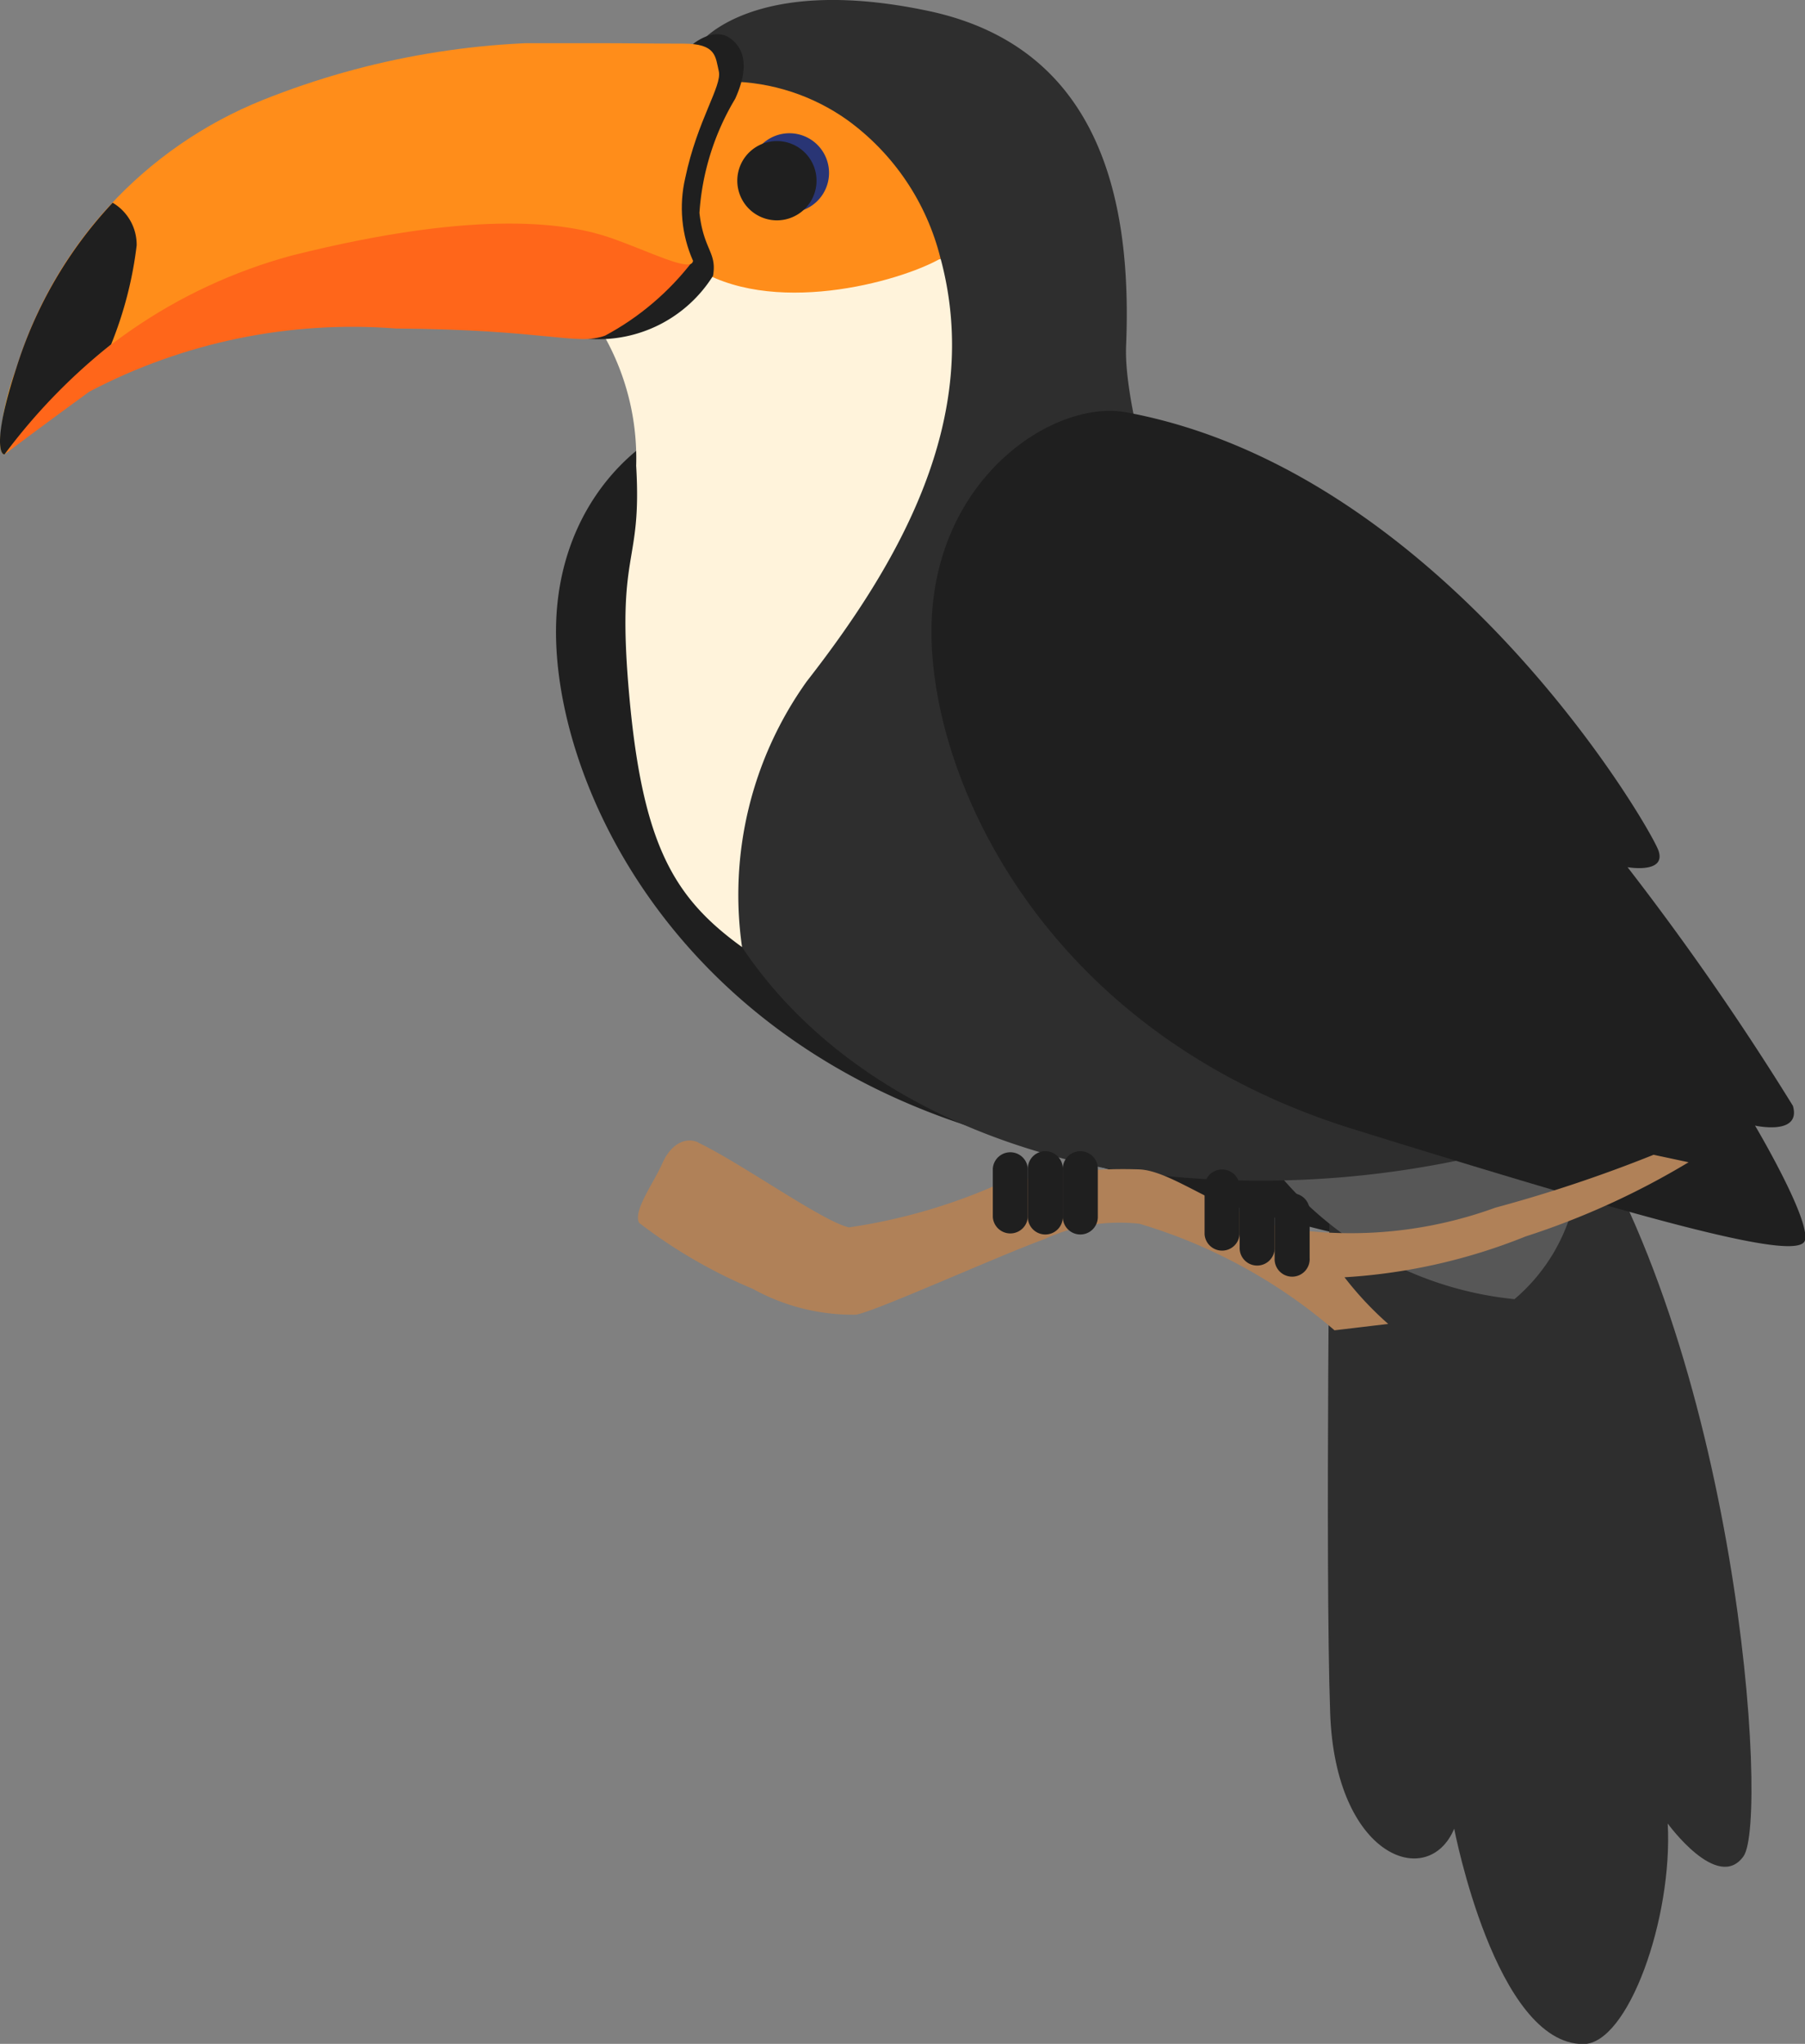
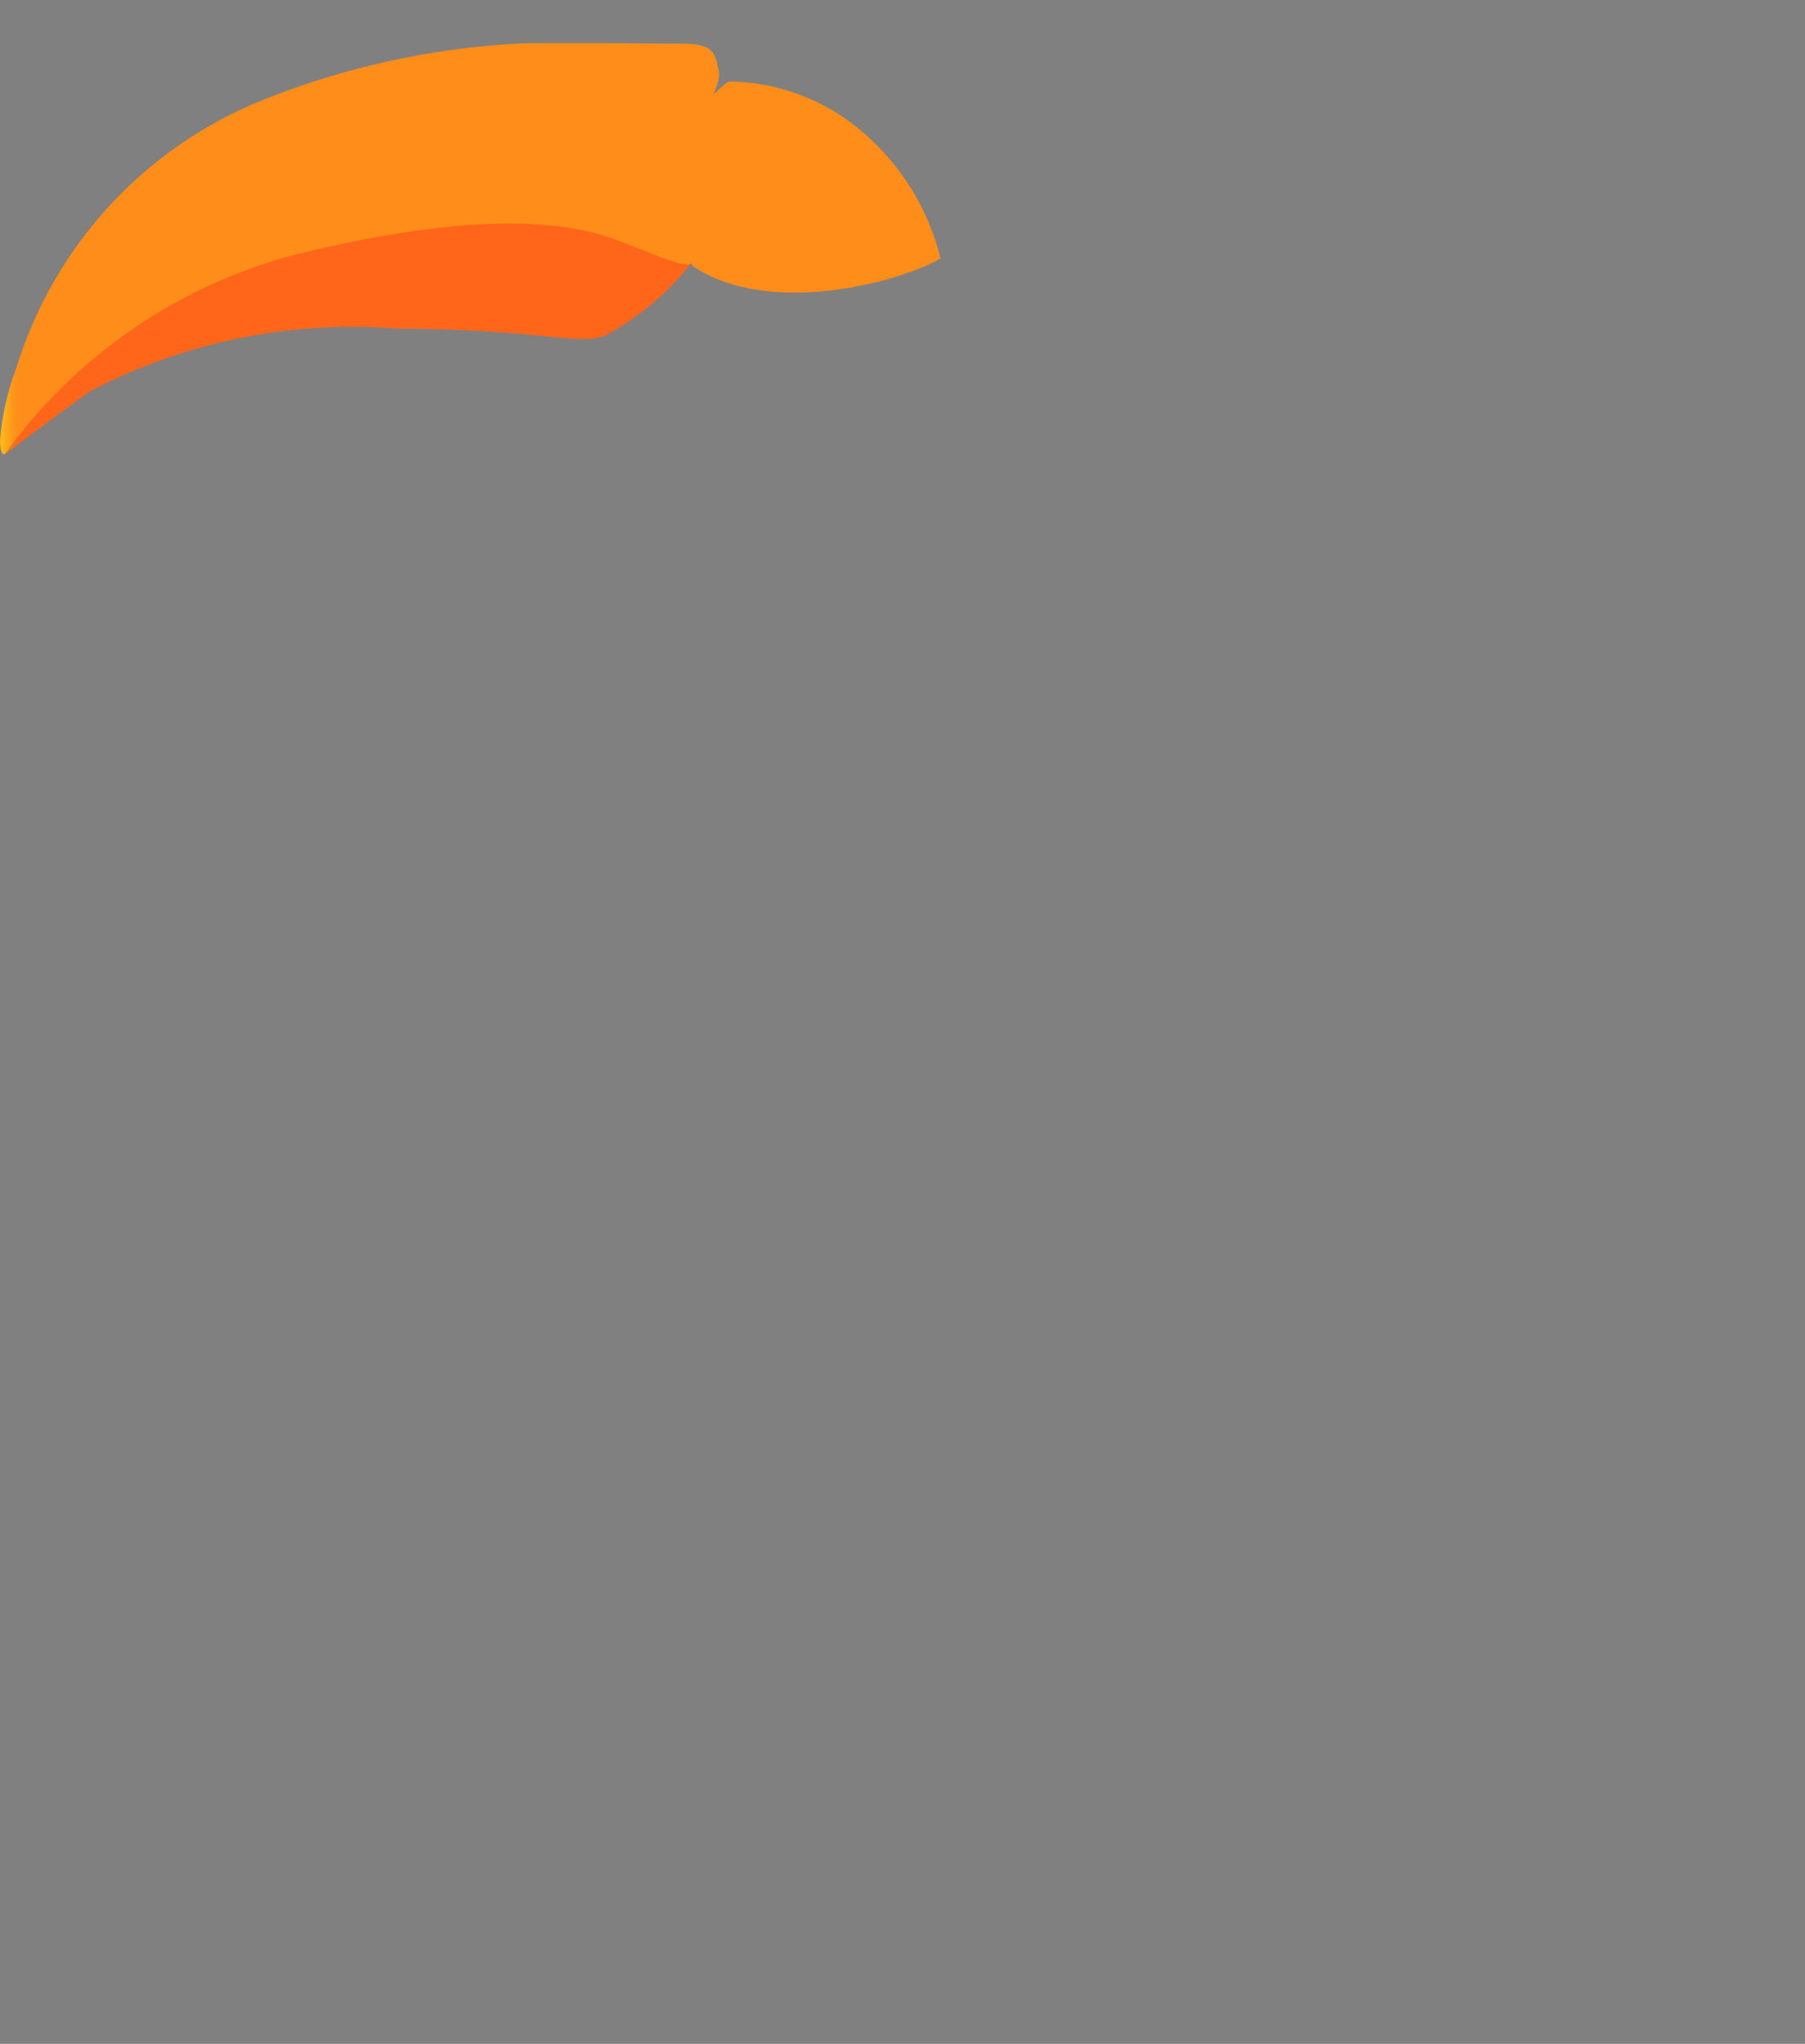
<svg xmlns="http://www.w3.org/2000/svg" xmlns:xlink="http://www.w3.org/1999/xlink" id="Group_36427" data-name="Group 36427" width="26.56" height="30.064" viewBox="0 0 26.56 30.064">
  <rect x="0" y="0" width="26.56" height="30.064" fill="#808080" stroke="none" />
  <defs>
    <clipPath id="clip-path">
-       <rect id="Rectangle_15468" data-name="Rectangle 15468" width="26.56" height="30.064" fill="none" />
-     </clipPath>
+       </clipPath>
    <clipPath id="clip-path-2">
      <path id="Path_67507" data-name="Path 67507" d="M41.369,4.913a2.083,2.083,0,0,0-.519,2.718c1.134.754,3.028.235,3.643-.114a3.573,3.573,0,0,0-1.375-2.04,3.065,3.065,0,0,0-1.731-.564h-.018" transform="translate(-40.55 -4.913)" fill="none" />
    </clipPath>
    <linearGradient id="linear-gradient" x1="-2.017" y1="8.31" x2="-1.964" y2="8.31" gradientUnits="objectBoundingBox">
      <stop offset="0" stop-color="#ffb61a" />
      <stop offset="0.247" stop-color="#ffa81a" />
      <stop offset="0.696" stop-color="#ff941a" />
      <stop offset="1" stop-color="#ff8d1a" />
    </linearGradient>
    <clipPath id="clip-path-4">
      <path id="Path_67509" data-name="Path 67509" d="M.279,15.695s.549-.414,1.246-.921a8.326,8.326,0,0,1,4.511-.929c2.23.016,2.661.257,3.079.105a4.014,4.014,0,0,0,1.292-1.1,5,5,0,0,0-3.333-.925c-2.167,0-5.622,1.208-6.8,3.772" transform="translate(-0.279 -11.923)" fill="none" />
    </clipPath>
    <linearGradient id="linear-gradient-2" x1="-0.007" y1="7.199" x2="0.017" y2="7.199" gradientUnits="objectBoundingBox">
      <stop offset="0" stop-color="#ff8d1a" />
      <stop offset="0.225" stop-color="#ff801a" />
      <stop offset="0.686" stop-color="#ff6d1a" />
      <stop offset="1" stop-color="#ff661a" />
    </linearGradient>
    <clipPath id="clip-path-5">
      <path id="Path_67510" data-name="Path 67510" d="M3.869,3.437A6.214,6.214,0,0,0,.237,7.39,3.825,3.825,0,0,0,0,8.453V8.46c0,.154.041.2.068.189A7.677,7.677,0,0,1,4.292,5.726c2.826-.71,4.118-.456,4.676-.266s1.216.532,1.229.342a1.925,1.925,0,0,1-.114-1.216c.177-.849.545-1.356.494-1.571s-.034-.407-.524-.406c-.408,0-.831-.007-1.265-.007a11.836,11.836,0,0,0-4.919.835" transform="translate(0 -2.602)" fill="none" />
    </clipPath>
    <linearGradient id="linear-gradient-3" x1="0" y1="4.861" x2="0.023" y2="4.861" xlink:href="#linear-gradient" />
  </defs>
  <g id="Group_36416" data-name="Group 36416" transform="translate(0 0)">
    <g id="Group_36415" data-name="Group 36415" clip-path="url(#clip-path)">
      <path id="Path_67502" data-name="Path 67502" d="M36.382,24.785c-1.047-.193-2.823.95-2.861,3.155s1.635,5.968,6.2,7.387,6.576,1.951,6.652,1.635-.735-1.685-.735-1.685.684.152.557-.291a40.725,40.725,0,0,0-2.433-3.51s.57.1.456-.241-3.16-5.588-7.833-6.45" transform="translate(-25.339 -18.72)" fill="#1f1f1f" />
      <path id="Path_67503" data-name="Path 67503" d="M80.091,66.665s-.076,6.26,0,8.388,1.444,2.61,1.825,1.7c0,0,.608,3.168,1.9,3.168.659,0,1.318-1.85,1.242-3.244,0,0,.735,1.014,1.115.482s-.076-7.509-2.636-11.205Z" transform="translate(-60.518 -49.854)" fill="#2e2e2e" />
      <path id="Path_67504" data-name="Path 67504" d="M75.791,66.922a5.192,5.192,0,0,0,3.787,2.265,2.681,2.681,0,0,0,.794-2.941Z" transform="translate(-57.293 -50.077)" fill="#575757" />
      <path id="Path_67505" data-name="Path 67505" d="M40.766.635s.773-1.02,3.358-.475,3,2.876,2.914,4.929,3.181,10.682,6.729,11.467a14.309,14.309,0,0,1-7.071.621c-3.573-.722-6.073-3-6.331-6.221a87.961,87.961,0,0,1,.4-10.321" transform="translate(-30.468 0)" fill="#2e2e2e" />
      <path id="Path_67506" data-name="Path 67506" d="M36.066,16.576a3.659,3.659,0,0,1,.558,2.055c.089,1.508-.3,1.2-.1,3.4s.668,2.964,1.658,3.68a5.4,5.4,0,0,1,.952-3.908c1.344-1.723,2.6-3.865,1.971-6.215H36.134Z" transform="translate(-27.263 -11.78)" fill="#fff3db" />
    </g>
  </g>
  <g id="Group_36418" data-name="Group 36418" transform="translate(9.897 1.199)">
    <g id="Group_36417" data-name="Group 36417" clip-path="url(#clip-path-2)">
      <rect id="Rectangle_15469" data-name="Rectangle 15469" width="4.587" height="3.472" transform="translate(-0.644 0)" fill="url(#linear-gradient)" />
    </g>
  </g>
  <g id="Group_36420" data-name="Group 36420" transform="translate(0 0)">
    <g id="Group_36419" data-name="Group 36419" clip-path="url(#clip-path)">
      <path id="Path_67508" data-name="Path 67508" d="M36.313,2.209s.31-.26.551-.082.253.482.07.887a3.742,3.742,0,0,0-.526,1.679c.063.551.26.577.2.925a1.989,1.989,0,0,1-1.819.928c-.861-.059.852-3.832,1.528-4.336" transform="translate(-26.116 -1.561)" fill="#1f1f1f" />
    </g>
  </g>
  <g id="Group_36422" data-name="Group 36422" transform="translate(0.068 2.91)">
    <g id="Group_36421" data-name="Group 36421" clip-path="url(#clip-path-4)">
      <rect id="Rectangle_15471" data-name="Rectangle 15471" width="10.144" height="3.772" transform="translate(0 0)" fill="url(#linear-gradient-2)" />
    </g>
  </g>
  <g id="Group_36424" data-name="Group 36424" transform="translate(0 0.635)">
    <g id="Group_36423" data-name="Group 36423" clip-path="url(#clip-path-5)">
      <rect id="Rectangle_15472" data-name="Rectangle 15472" width="10.628" height="6.055" transform="translate(0 0)" fill="url(#linear-gradient-3)" />
    </g>
  </g>
  <g id="Group_36426" data-name="Group 36426" transform="translate(0 0)">
    <g id="Group_36425" data-name="Group 36425" clip-path="url(#clip-path)">
      <path id="Path_67511" data-name="Path 67511" d="M1.659,12.215A6.3,6.3,0,0,0,.237,14.657c-.346,1.056-.228,1.276-.169,1.259A8.617,8.617,0,0,1,1.635,14.3a5.661,5.661,0,0,0,.376-1.457.717.717,0,0,0-.352-.626" transform="translate(0 -9.234)" fill="#1f1f1f" />
      <path id="Path_67512" data-name="Path 67512" d="M46.37,8.612a.583.583,0,1,1-.583-.583.583.583,0,0,1,.583.583" transform="translate(-34.171 -6.069)" fill="#293575" />
      <path id="Path_67513" data-name="Path 67513" d="M45.617,9.1a.583.583,0,1,1-.583-.583.583.583,0,0,1,.583.583" transform="translate(-33.602 -6.442)" fill="#1f1f1f" />
      <path id="Path_67514" data-name="Path 67514" d="M59.018,24.785c-1.047-.193-2.823.95-2.861,3.155s1.635,5.968,6.2,7.387,6.576,1.951,6.653,1.635-.735-1.685-.735-1.685.684.152.557-.291a40.67,40.67,0,0,0-2.433-3.51s.57.1.456-.241-3.16-5.588-7.833-6.45" transform="translate(-42.45 -18.72)" fill="#1f1f1f" />
      <path id="Path_67515" data-name="Path 67515" d="M39.352,68.763c-.19-.089-.407.021-.533.308s-.435.7-.34.874a7.489,7.489,0,0,0,1.672.97,3.035,3.035,0,0,0,1.511.38c.224-.016,2.111-.869,2.78-1.111a2.637,2.637,0,0,1,1.4-.226,7.808,7.808,0,0,1,2.869,1.567l.79-.094a4.889,4.889,0,0,1-.643-.686,8.476,8.476,0,0,0,2.663-.6,11.479,11.479,0,0,0,2.4-1.092l-.515-.11a20.778,20.778,0,0,1-2.328.778,6.219,6.219,0,0,1-3.094.3c-.991-.257-1.664-.843-2.146-.863a7.243,7.243,0,0,0-2.154.253,8.418,8.418,0,0,1-2.117.6c-.377-.079-1.6-.954-2.218-1.246" transform="translate(-29.074 -51.957)" fill="#b08158" />
      <path id="Path_67516" data-name="Path 67516" d="M60.369,70.347a.258.258,0,0,1-.515,0v-.71a.258.258,0,0,1,.515,0Z" transform="translate(-45.245 -52.446)" fill="#1f1f1f" />
-       <path id="Path_67517" data-name="Path 67517" d="M62.48,70.347a.257.257,0,0,1-.515,0v-.71a.257.257,0,0,1,.515,0Z" transform="translate(-46.841 -52.446)" fill="#1f1f1f" />
+       <path id="Path_67517" data-name="Path 67517" d="M62.48,70.347a.257.257,0,0,1-.515,0a.257.257,0,0,1,.515,0Z" transform="translate(-46.841 -52.446)" fill="#1f1f1f" />
      <path id="Path_67518" data-name="Path 67518" d="M64.591,70.347a.257.257,0,0,1-.515,0v-.71a.257.257,0,0,1,.515,0Z" transform="translate(-48.437 -52.446)" fill="#1f1f1f" />
      <path id="Path_67519" data-name="Path 67519" d="M73.139,71.385a.258.258,0,0,1-.515,0v-.71a.258.258,0,0,1,.515,0Z" transform="translate(-54.899 -53.231)" fill="#1f1f1f" />
      <path id="Path_67520" data-name="Path 67520" d="M75.251,72.221a.257.257,0,0,1-.515,0v-.71a.257.257,0,0,1,.515,0Z" transform="translate(-56.495 -53.863)" fill="#1f1f1f" />
      <path id="Path_67521" data-name="Path 67521" d="M77.361,72.824a.258.258,0,1,1-.515,0v-.71a.258.258,0,0,1,.515,0Z" transform="translate(-58.09 -54.319)" fill="#1f1f1f" />
    </g>
  </g>
</svg>